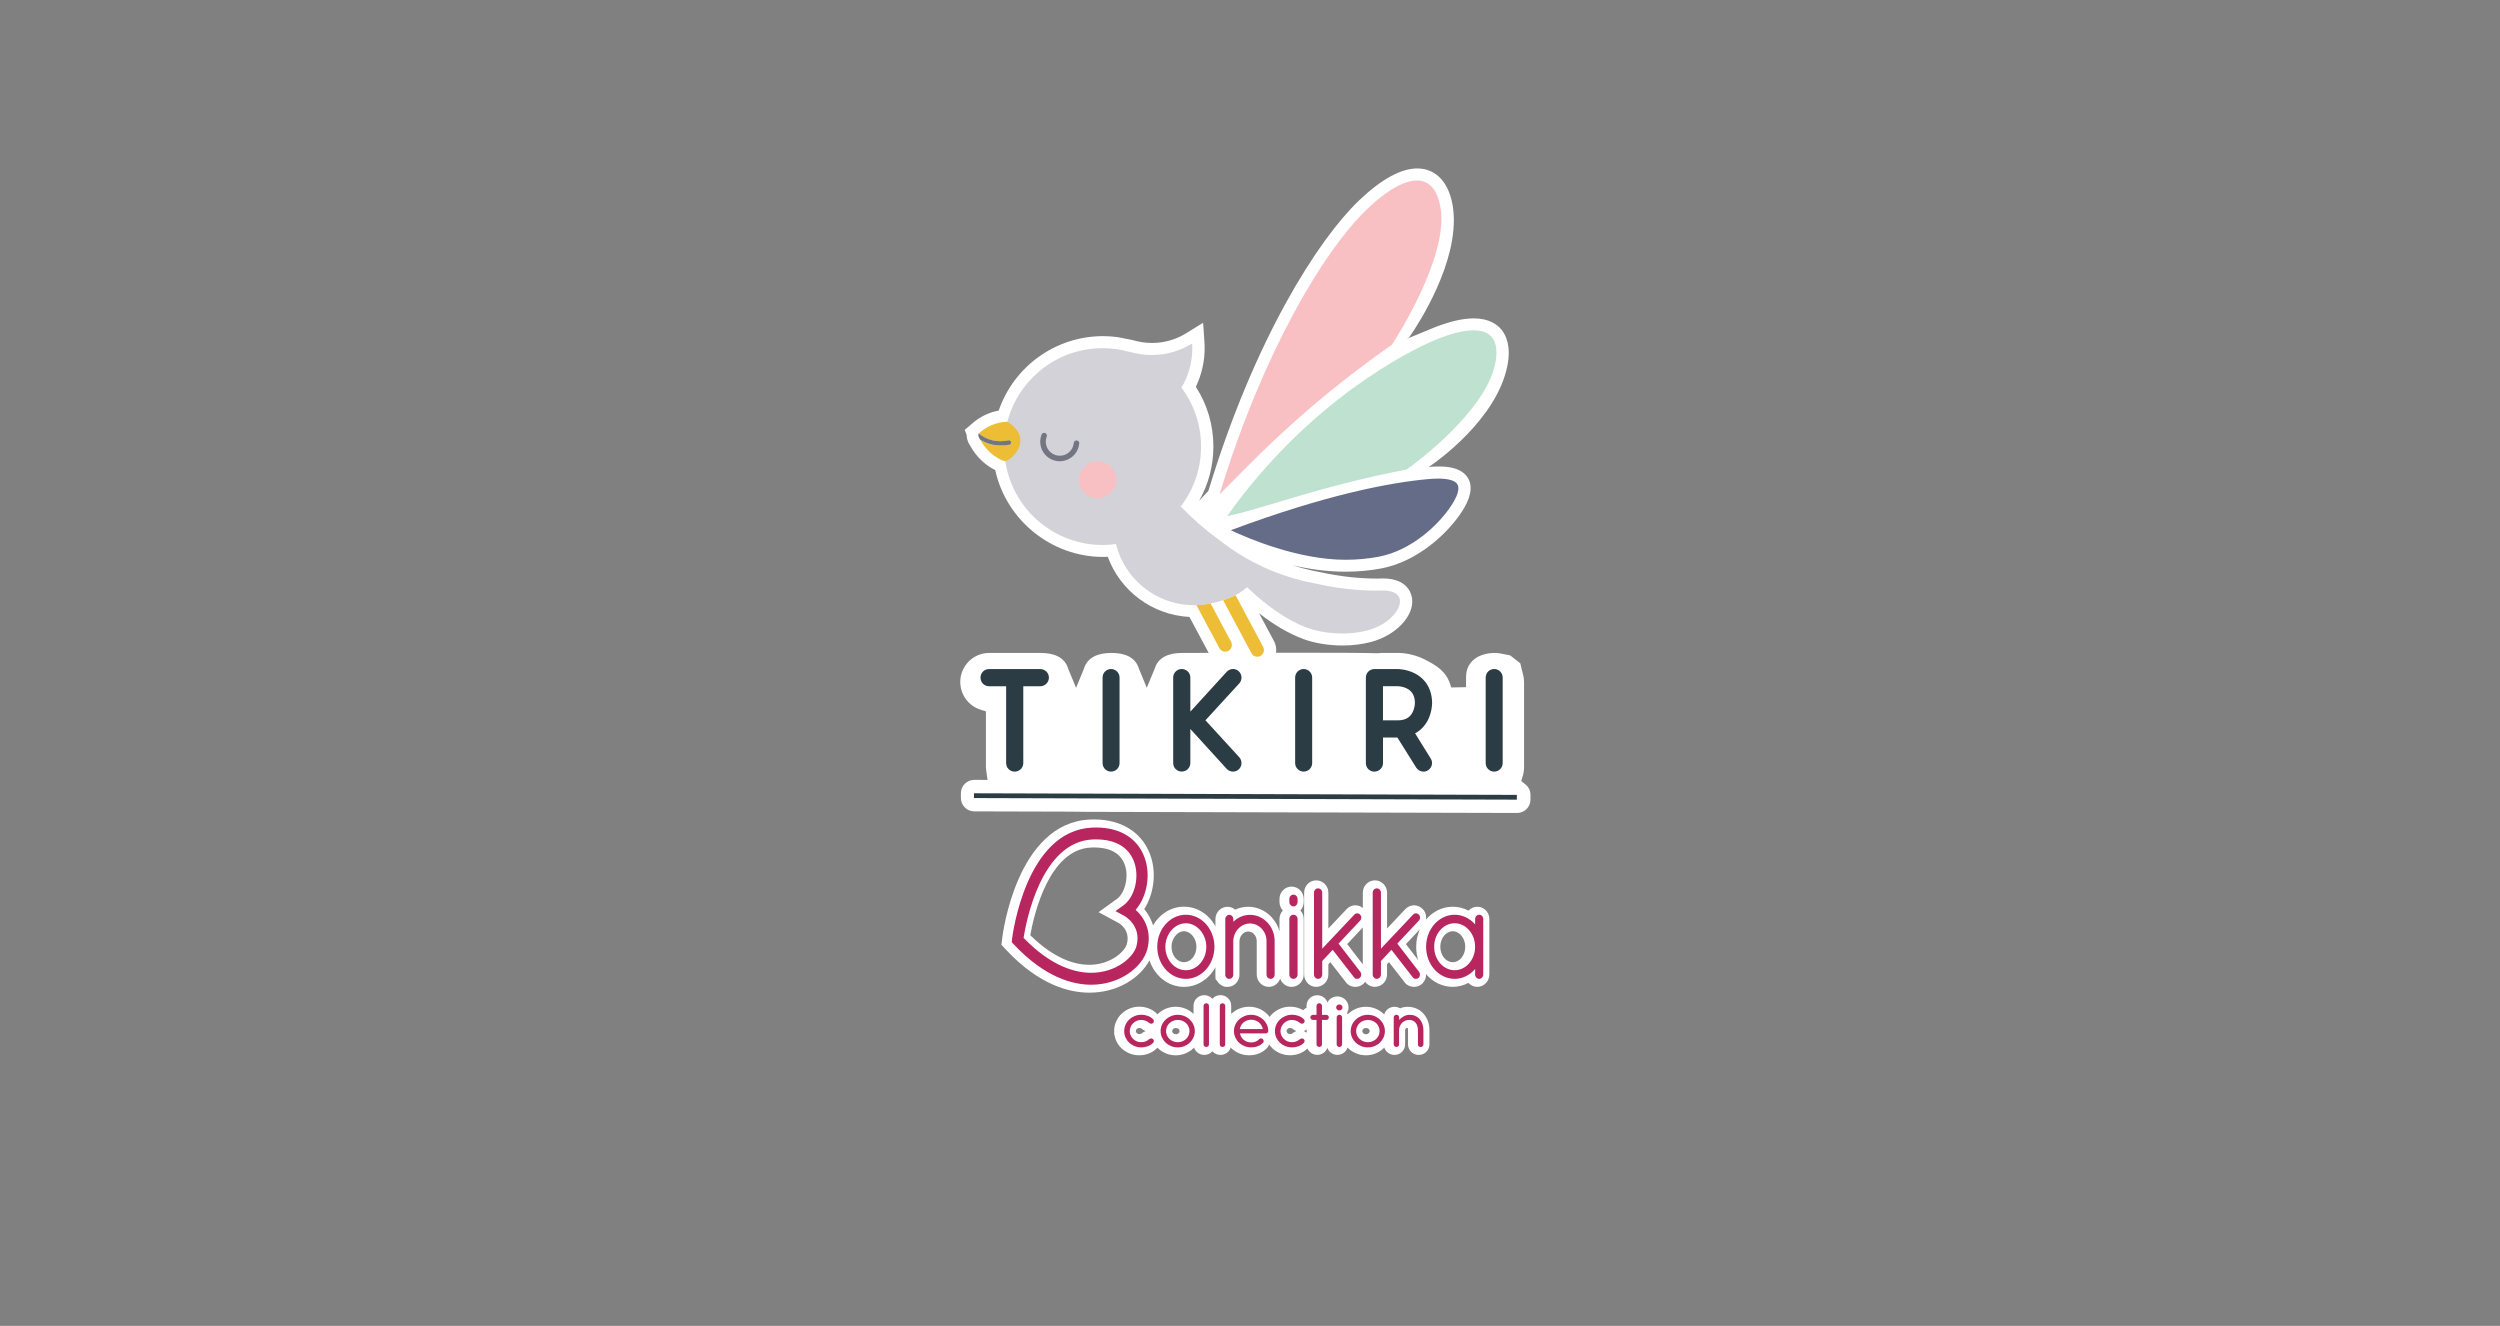
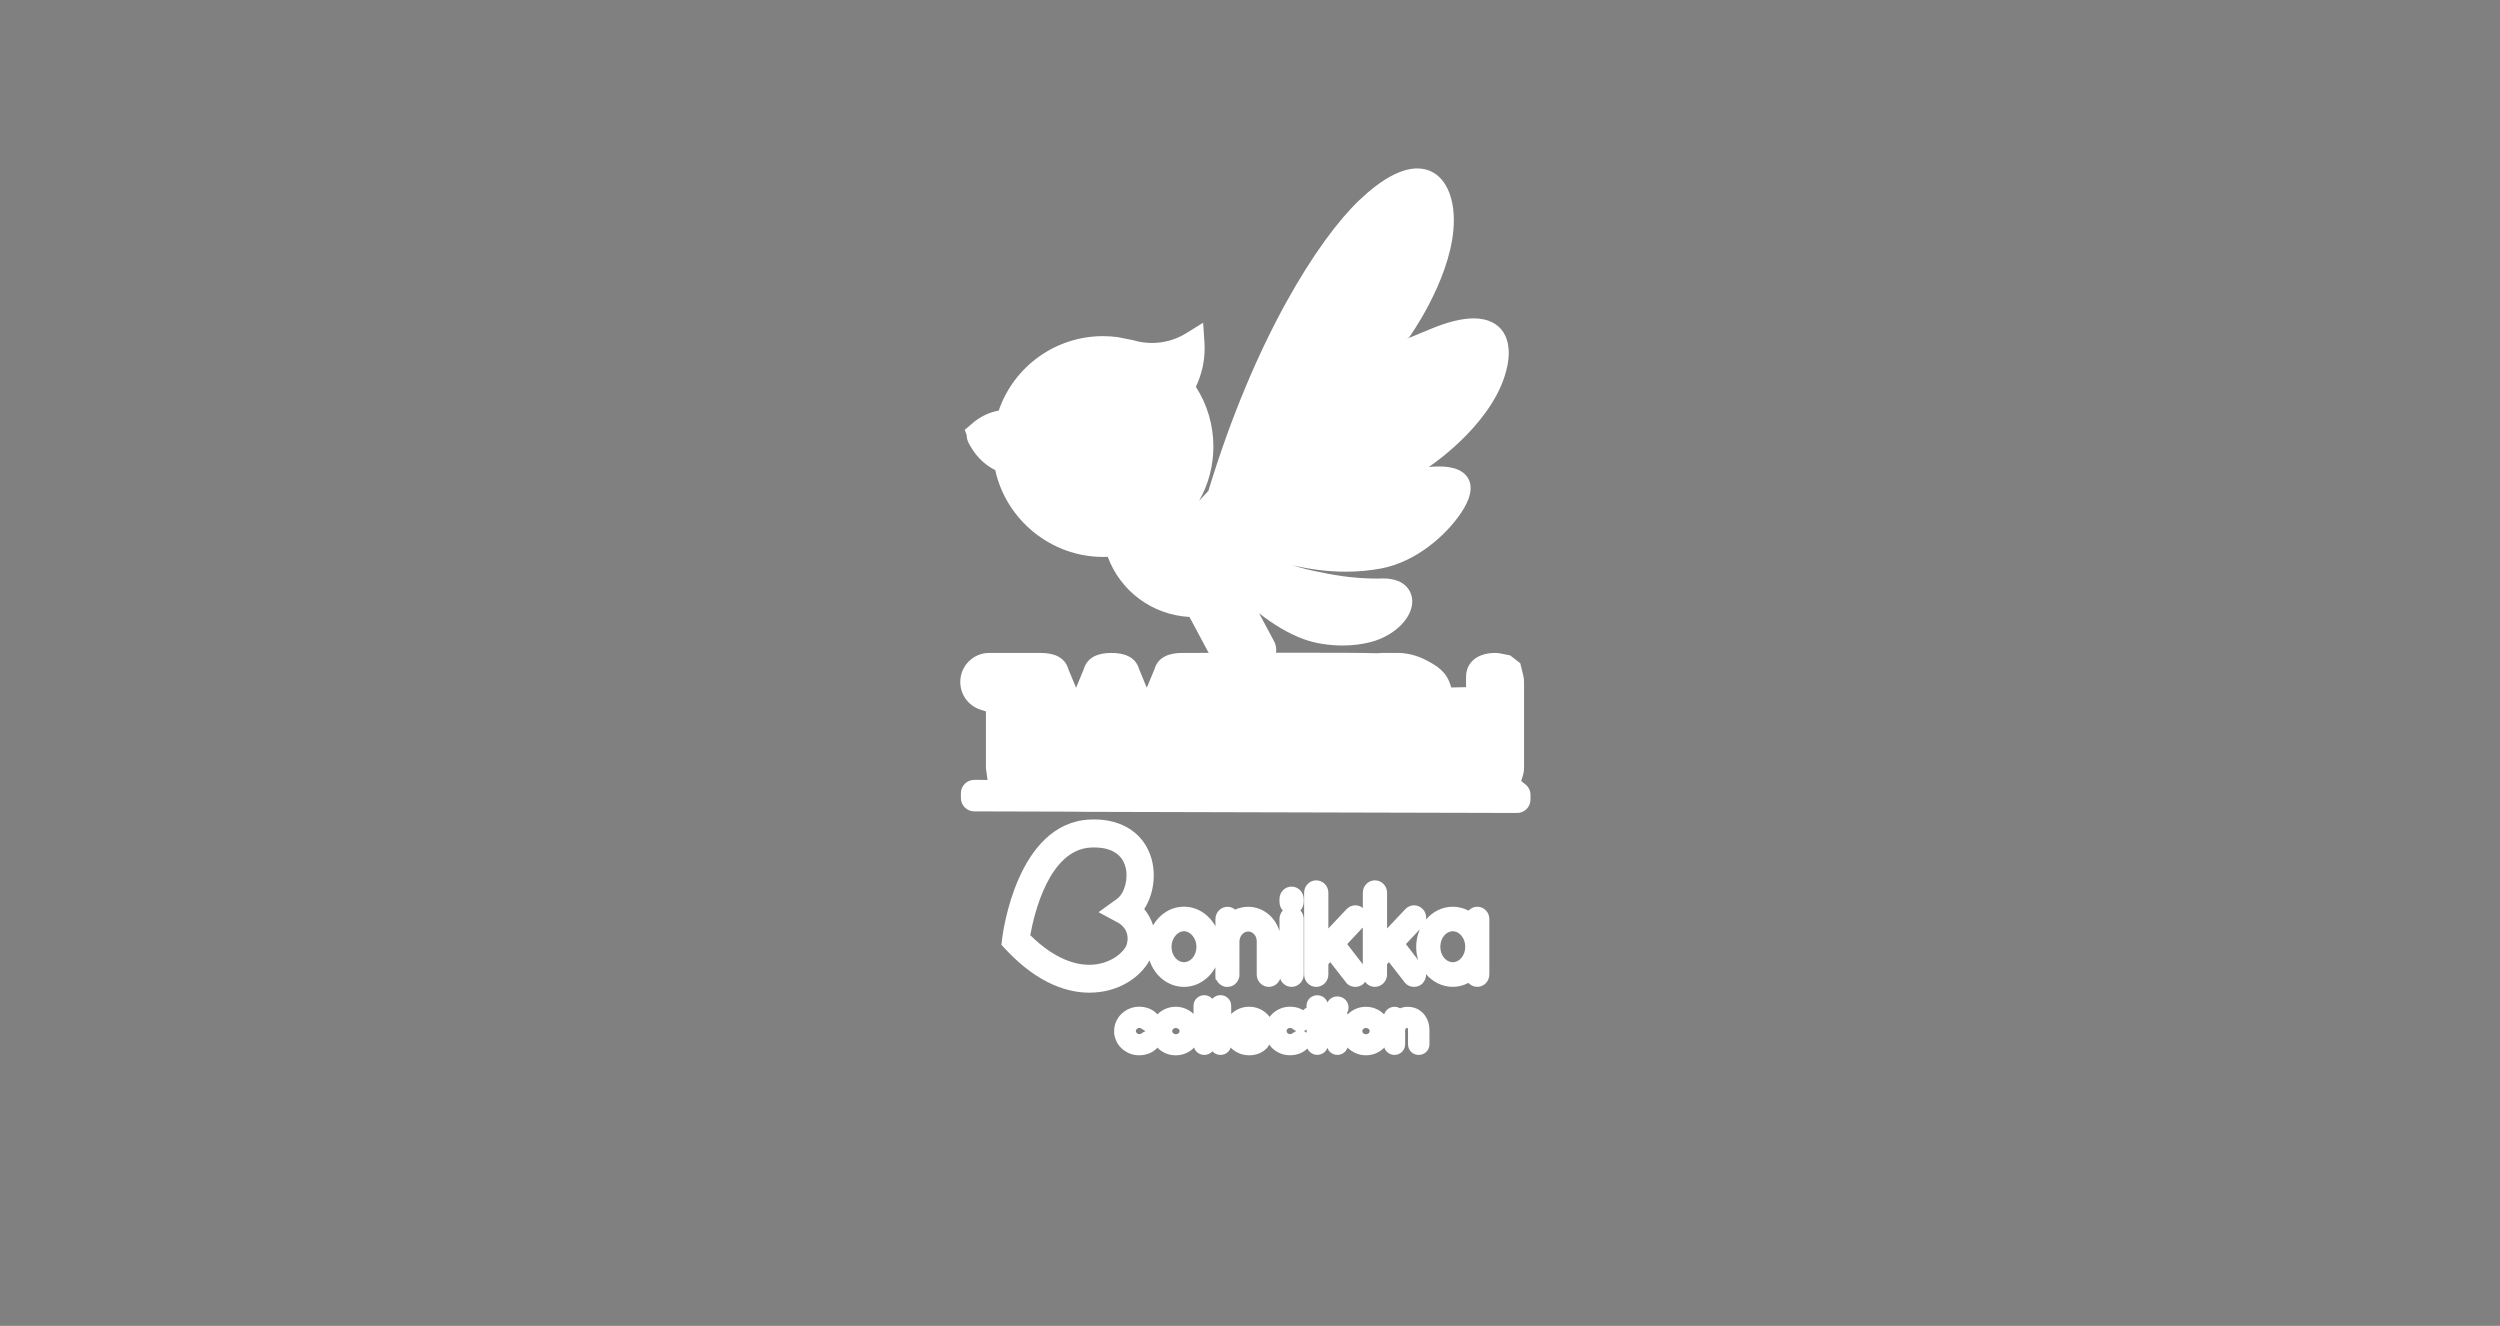
<svg xmlns="http://www.w3.org/2000/svg" xmlns:xlink="http://www.w3.org/1999/xlink" version="1.1" id="Layer_1" x="0px" y="0px" viewBox="0 0 758 402" style="enable-background:new 0 0 758 402;" xml:space="preserve">
  <rect x="0" y="0" width="758" height="402" fill="#808080" stroke="none" />
  <style type="text/css">
	.st0{clip-path:url(#SVGID_00000166663087045254455830000002967650003076305066_);}
	.st1{clip-path:url(#SVGID_00000175285752898532935500000006471558562019480746_);fill:#FFFFFF;}
	.st2{clip-path:url(#SVGID_00000068678474928014091620000003798563861519071641_);fill:#2B3C45;}
	.st3{clip-path:url(#SVGID_00000068678474928014091620000003798563861519071641_);fill:#D2D2D8;}
	.st4{clip-path:url(#SVGID_00000068678474928014091620000003798563861519071641_);fill:#737681;}
	.st5{clip-path:url(#SVGID_00000068678474928014091620000003798563861519071641_);fill:#F8C0C2;}
	.st6{clip-path:url(#SVGID_00000068678474928014091620000003798563861519071641_);fill:#BFE1D0;}
	.st7{clip-path:url(#SVGID_00000068678474928014091620000003798563861519071641_);fill:#646C87;}
	.st8{clip-path:url(#SVGID_00000068678474928014091620000003798563861519071641_);fill:#ECBD35;}
	.st9{clip-path:url(#SVGID_00000068678474928014091620000003798563861519071641_);fill:#B82660;}
</style>
  <g>
    <g>
      <defs>
        <rect id="SVGID_1_" x="226" y="11" width="317.61" height="343.56" />
      </defs>
      <clipPath id="SVGID_00000153670803041554245540000009780888561385248942_">
        <use xlink:href="#SVGID_1_" style="overflow:visible;" />
      </clipPath>
      <g style="clip-path:url(#SVGID_00000153670803041554245540000009780888561385248942_);">
        <defs>
          <rect id="SVGID_00000183223575347932182020000015283269234503842232_" x="226" y="11" width="317.61" height="343.56" />
        </defs>
        <clipPath id="SVGID_00000022548226756367608400000014525721990573465216_">
          <use xlink:href="#SVGID_00000183223575347932182020000015283269234503842232_" style="overflow:visible;" />
        </clipPath>
        <path style="clip-path:url(#SVGID_00000022548226756367608400000014525721990573465216_);fill:#FFFFFF;" d="M447.92,274.92     c-1.05,0-2,0.45-2.67,1.18c-1.48-0.77-3.11-1.18-4.76-1.18c-3.2,0-6.09,1.49-8.12,3.87c0.03-0.21,0.04-0.42,0.04-0.63     c-0.01-0.99-0.42-1.95-1.03-2.52c-0.7-0.74-1.64-1.15-2.64-1.15c-0.99,0-1.95,0.42-2.64,1.15l-5.54,5.88v-10.86     c0-2.06-1.66-3.74-3.69-3.74c-2.02,0-3.66,1.68-3.66,3.74v4.64c-0.65-0.52-1.44-0.81-2.27-0.81c-0.99,0-1.96,0.42-2.64,1.15     l-5.54,5.88v-10.86c0-2.06-1.66-3.74-3.69-3.74c-2.01,0-3.65,1.68-3.65,3.74v24.82c0,2.06,1.64,3.74,3.65,3.74     c2.04,0,3.69-1.68,3.69-3.74v-3.14l0.58-0.61l4.63,5.95c0.64,0.97,1.74,1.54,2.97,1.54c0.9,0,1.74-0.31,2.42-0.9l0.1-0.09     l0.09-0.1c0.14-0.14,0.26-0.3,0.36-0.45c0.67,0.93,1.74,1.53,2.95,1.53c2.04,0,3.69-1.68,3.69-3.74v-3.14l0.58-0.61l4.63,5.95     c0.64,0.97,1.74,1.54,2.98,1.54c0.9,0,1.73-0.3,2.41-0.89l0.1-0.09l0.09-0.1c0.72-0.78,1.08-1.78,1.04-2.77     c2.03,2.37,4.91,3.85,8.1,3.85c1.65,0,3.28-0.42,4.75-1.2c0.67,0.74,1.62,1.2,2.68,1.2c2.02,0,3.66-1.68,3.66-3.74v-16.83     C451.58,276.59,449.94,274.92,447.92,274.92 M413.2,292.38l-4.73-6.13l4.73-5.04V292.38z M430.01,291.1l-3.74-4.84l4.24-4.51     c-0.72,1.61-1.12,3.41-1.12,5.32C429.38,288.48,429.6,289.84,430.01,291.1 M440.48,291.74c-2.08,0-3.78-2.1-3.78-4.67     c0-2.6,1.7-4.71,3.78-4.71c2.08,0,3.78,2.12,3.78,4.71C444.26,289.64,442.56,291.74,440.48,291.74" />
        <path style="clip-path:url(#SVGID_00000022548226756367608400000014525721990573465216_);fill:#FFFFFF;" d="M348.53,291.18     c1.54,4.68,5.64,8.04,10.44,8.04c4.05,0,7.6-2.38,9.54-5.94v2.6l0.05,1.03l0.39,0.41c0.01,0.02,0.02,0.03,0.03,0.05     c0.47,0.83,1.25,1.45,2.15,1.73l0.29,0.09l0.75,0.03c1.14,0,2.21-0.54,2.87-1.45c0.49-0.62,0.63-1.26,0.69-1.51l0.06-0.26     l0.01-10.58c0.04-1.62,1.24-2.99,2.64-2.99c1.43,0,2.6,1.31,2.6,2.92v10.13c0,2.06,1.64,3.74,3.66,3.74     c1.59,0,2.95-1.04,3.45-2.49c0.5,1.45,1.86,2.49,3.45,2.49c2.04,0,3.69-1.68,3.69-3.74v-16.83c0-1.02-0.38-1.93-1.01-2.59     c0.63-0.69,1.01-1.61,1.01-2.62v-0.88c0-2.06-1.66-3.74-3.69-3.74c-2.02,0-3.66,1.68-3.66,3.74v0.88c0,1.02,0.39,1.95,1.01,2.63     c-0.63,0.67-1.01,1.58-1.01,2.58v3.71c-1.23-4.29-5.02-7.42-9.5-7.42c-1.38,0-2.72,0.3-3.95,0.86c-0.63-0.54-1.43-0.86-2.31-0.86     c-2.02,0-3.66,1.68-3.66,3.74v2.17c-1.94-3.56-5.49-5.94-9.54-5.94c-3.94,0-7.41,2.26-9.38,5.66c-0.63-2.08-1.68-3.73-2.67-4.93     c2.77-4.32,3.66-10.22,2.18-15.36c-2.13-7.41-8.61-11.82-17.32-11.82c-0.46,0-0.93,0.01-1.41,0.03     c-22.08,1.09-26.34,34.56-26.51,35.98l-0.24,2l1.35,1.45c10.1,10.8,19.32,13.06,25.28,13.06     C339.13,300.99,345.76,296.31,348.53,291.18 M358.98,282.35c2.01,0,3.78,2.2,3.78,4.72c0,2.58-1.7,4.67-3.78,4.67     c-2.08,0-3.78-2.1-3.78-4.67C355.2,284.56,356.96,282.35,358.98,282.35 M341.66,286.24c-0.6,2.25-4.93,6.29-11.39,6.29     c-4.06,0-10.41-1.59-17.89-8.98c1.14-6.37,5.68-25.95,18.38-26.58c0.35-0.01,0.7-0.02,1.03-0.02c3.53,0,8.03,1,9.41,5.76     c1.02,3.53-0.18,8.15-2.58,9.87l-5.54,3.99l5.99,3.23C339.46,279.99,342.8,281.98,341.66,286.24" />
        <path style="clip-path:url(#SVGID_00000022548226756367608400000014525721990573465216_);fill:#FFFFFF;" d="M431.66,307.41     c-0.6-0.68-1.32-1.22-2.14-1.59c-0.82-0.37-1.73-0.55-2.7-0.55c-0.81,0-1.59,0.15-2.33,0.45c-0.5-0.3-1.07-0.46-1.68-0.46     c-0.85,0-1.66,0.32-2.26,0.89c-0.43,0.41-0.71,0.91-0.87,1.45c-0.07-0.07-0.12-0.16-0.2-0.23c-0.68-0.65-1.49-1.17-2.39-1.54     c-0.92-0.38-1.91-0.57-2.95-0.57c-1.03,0-2.01,0.19-2.94,0.57c-0.9,0.37-1.71,0.89-2.4,1.53c-0.07,0.07-0.13,0.16-0.2,0.23     c-0.04-0.17-0.09-0.33-0.16-0.49c0.29-0.5,0.44-1.06,0.44-1.65c0-0.92-0.37-1.78-1.03-2.4c-0.63-0.6-1.47-0.94-2.36-0.94     c-0.9,0-1.71,0.32-2.35,0.93c-0.28,0.27-0.5,0.58-0.67,0.91c-0.17-0.51-0.45-0.98-0.85-1.34c-0.6-0.55-1.39-0.85-2.22-0.85     c-0.85,0-1.62,0.29-2.22,0.84c-0.67,0.6-1.04,1.44-1.04,2.35v0.61c-0.32,0.14-0.6,0.34-0.86,0.57c-0.05,0.05-0.1,0.12-0.15,0.17     c-0.38-0.23-0.78-0.43-1.21-0.59c-0.88-0.32-1.81-0.48-2.76-0.48c-1.04,0-2.03,0.19-2.94,0.57c-0.9,0.37-1.7,0.89-2.39,1.53     c-0.33,0.31-0.62,0.65-0.88,1.01c-0.26-0.35-0.55-0.69-0.87-1c-0.69-0.66-1.51-1.18-2.41-1.54c-0.92-0.37-1.9-0.56-2.93-0.56     c-1.03,0-2.03,0.19-2.95,0.57c-0.9,0.37-1.71,0.89-2.4,1.53c-0.03,0.03-0.05,0.07-0.09,0.1v-2.51c0-0.91-0.37-1.74-1.04-2.35     c-0.61-0.56-1.37-0.85-2.21-0.85c-0.83,0-1.61,0.3-2.2,0.84c-0.1,0.09-0.18,0.19-0.26,0.29c-0.08-0.09-0.15-0.19-0.25-0.27     c-0.6-0.55-1.39-0.85-2.21-0.85c-0.83,0-1.61,0.3-2.2,0.84c-0.68,0.6-1.05,1.44-1.05,2.36v2.5c-0.03-0.03-0.05-0.06-0.07-0.08     c-0.68-0.65-1.49-1.17-2.39-1.54c-0.92-0.38-1.91-0.57-2.95-0.57c-1.02,0-2.01,0.19-2.94,0.57c-0.91,0.37-1.71,0.89-2.4,1.53     c-0.07,0.07-0.13,0.16-0.2,0.23c-0.09-0.12-0.18-0.24-0.29-0.35c-0.68-0.67-1.51-1.18-2.45-1.52c-0.88-0.32-1.81-0.48-2.76-0.48     c-1.04,0-2.03,0.19-2.94,0.57c-0.9,0.37-1.7,0.89-2.39,1.53c-0.7,0.66-1.26,1.44-1.66,2.34c-0.34,0.75-0.54,1.54-0.6,2.36     l-0.02,0.04l0.01,1.65l0.07,0.06c0.1,0.63,0.28,1.23,0.54,1.81c0.4,0.87,0.96,1.65,1.66,2.3c0.69,0.64,1.5,1.15,2.4,1.52     c0.91,0.37,1.9,0.55,2.93,0.55c0.95,0,1.87-0.16,2.76-0.48c0.95-0.34,1.77-0.86,2.47-1.54c0.1-0.1,0.18-0.21,0.27-0.32     c0.07,0.07,0.13,0.16,0.2,0.23c0.69,0.65,1.5,1.17,2.41,1.55c0.92,0.38,1.91,0.57,2.94,0.57c1.04,0,2.03-0.19,2.95-0.57     c0.91-0.38,1.72-0.9,2.4-1.55c0.08-0.08,0.14-0.18,0.22-0.26c0.16,0.52,0.44,1,0.86,1.39c0.6,0.56,1.4,0.87,2.23,0.87     c0.83,0,1.62-0.31,2.23-0.87c0.09-0.08,0.16-0.17,0.23-0.26c0.08,0.09,0.15,0.18,0.23,0.26c0.6,0.56,1.4,0.87,2.23,0.87     c0.83,0,1.61-0.3,2.24-0.88c0.41-0.38,0.69-0.86,0.85-1.38c0.09,0.09,0.15,0.19,0.24,0.28c0.69,0.65,1.5,1.16,2.41,1.53     c0.92,0.37,1.91,0.56,2.94,0.56c0.57,0,1.11-0.05,1.61-0.15c0.5-0.1,0.97-0.23,1.39-0.41c0.44-0.18,0.86-0.4,1.23-0.65     c0.34-0.22,0.65-0.47,0.94-0.75c0.42-0.38,0.72-0.84,0.89-1.34c0.3,0.44,0.64,0.85,1.03,1.22c0.69,0.64,1.5,1.15,2.4,1.52     c0.91,0.37,1.9,0.55,2.93,0.55c0.95,0,1.87-0.16,2.76-0.48c0.95-0.34,1.77-0.86,2.47-1.54c0.01-0.01,0.01-0.02,0.02-0.03     c0.17,0.39,0.42,0.75,0.76,1.06c0.6,0.56,1.4,0.87,2.24,0.87c0.83,0,1.62-0.31,2.23-0.87c0.38-0.35,0.65-0.78,0.82-1.25     c0.17,0.47,0.44,0.9,0.82,1.26c0.61,0.56,1.4,0.87,2.23,0.87c0.84,0,1.64-0.32,2.27-0.92c0.38-0.37,0.65-0.83,0.8-1.33     c0.08,0.08,0.14,0.18,0.22,0.25c0.69,0.65,1.5,1.17,2.41,1.55c0.92,0.38,1.91,0.57,2.94,0.57c1.04,0,2.03-0.19,2.95-0.57     c0.91-0.38,1.71-0.89,2.4-1.55c0.08-0.08,0.14-0.17,0.22-0.25c0.16,0.52,0.45,0.99,0.86,1.38c0.61,0.56,1.4,0.88,2.23,0.88     c0.84,0,1.64-0.32,2.27-0.92c0.62-0.61,0.96-1.42,0.96-2.28l0-4.3c0.01-0.16,0.04-0.24,0.07-0.31c0.04-0.09,0.09-0.17,0.16-0.23     c0.05-0.05,0.1-0.08,0.17-0.12c0.03-0.01,0.09-0.03,0.2-0.03c0.04,0,0.08,0,0.1,0c0.02,0,0.03,0,0.03-0.01     c0.02,0.03,0.04,0.08,0.07,0.16c0.04,0.12,0.08,0.32,0.08,0.65v4.2c0,0.89,0.36,1.72,1,2.32c0.6,0.56,1.39,0.87,2.23,0.87     c0.84,0,1.61-0.29,2.23-0.85c0.66-0.61,1.03-1.44,1.03-2.34v-4.24c0-0.97-0.14-1.89-0.43-2.73     C432.67,308.84,432.23,308.06,431.66,307.41 M346.74,312.91c-0.14,0.09-0.28,0.18-0.41,0.27l-0.15,0.11     c-0.11,0.1-0.22,0.16-0.33,0.19c-0.13,0.04-0.27,0.06-0.47,0.06h-0.01c-0.14,0-0.26-0.03-0.36-0.08     c-0.14-0.07-0.26-0.14-0.35-0.23c-0.09-0.1-0.16-0.2-0.21-0.32c-0.04-0.09-0.06-0.18-0.06-0.28v-0.05c0-0.1,0.02-0.19,0.06-0.27     c0.06-0.13,0.13-0.24,0.23-0.34c0.09-0.09,0.21-0.17,0.34-0.23c0.11-0.05,0.22-0.07,0.39-0.07c0.17,0,0.31,0.02,0.45,0.07     c0.11,0.04,0.22,0.1,0.33,0.19l0.07,0.06c0,0,0.31,0.22,0.42,0.29c0.22,0.14,0.44,0.26,0.67,0.35     C347.13,312.7,346.93,312.8,346.74,312.91 M357.58,312.95c-0.05,0.12-0.12,0.21-0.21,0.3c-0.1,0.1-0.23,0.18-0.38,0.24     c-0.14,0.06-0.29,0.09-0.47,0.09c-0.17,0-0.32-0.03-0.46-0.09c-0.15-0.06-0.27-0.14-0.37-0.23c-0.1-0.1-0.17-0.2-0.23-0.33     c-0.04-0.09-0.06-0.18-0.06-0.29c0-0.16,0.04-0.26,0.07-0.33c0.05-0.12,0.12-0.22,0.22-0.31c0.1-0.09,0.22-0.17,0.37-0.23     c0.14-0.06,0.3-0.08,0.47-0.08c0.18,0,0.34,0.03,0.48,0.08c0.15,0.06,0.27,0.14,0.37,0.23c0.09,0.08,0.15,0.17,0.2,0.29     c0.04,0.1,0.07,0.21,0.07,0.34C357.64,312.79,357.61,312.88,357.58,312.95 M392.43,312.92c-0.14,0.09-0.27,0.17-0.39,0.26     l-0.15,0.11c-0.11,0.1-0.22,0.16-0.33,0.19c-0.13,0.04-0.27,0.06-0.48,0.06h-0.01c-0.14,0-0.25-0.03-0.36-0.08     c-0.14-0.07-0.26-0.14-0.35-0.23c-0.09-0.1-0.16-0.2-0.21-0.32c-0.04-0.09-0.06-0.18-0.06-0.28v-0.05c0-0.1,0.02-0.19,0.06-0.28     c0.05-0.13,0.13-0.23,0.23-0.34c0.1-0.1,0.2-0.17,0.34-0.23c0.11-0.05,0.22-0.07,0.39-0.07c0.16,0,0.31,0.02,0.45,0.07     c0.11,0.04,0.22,0.1,0.33,0.19l0.07,0.06l0.43,0.3c0.21,0.14,0.44,0.25,0.66,0.34C392.84,312.7,392.63,312.8,392.43,312.92      M396.18,312.13v1.01c-0.27-0.21-0.55-0.39-0.85-0.51C395.62,312.51,395.91,312.34,396.18,312.13 M415.22,312.94     c-0.05,0.12-0.13,0.22-0.21,0.31c-0.1,0.1-0.23,0.18-0.38,0.24c-0.14,0.06-0.29,0.09-0.47,0.09c-0.17,0-0.32-0.03-0.46-0.09     c-0.15-0.06-0.27-0.14-0.37-0.23c-0.1-0.1-0.17-0.2-0.23-0.33c-0.04-0.09-0.06-0.18-0.06-0.29c0-0.16,0.04-0.26,0.07-0.33     c0.05-0.12,0.12-0.22,0.22-0.31c0.1-0.09,0.21-0.17,0.37-0.23c0.14-0.06,0.29-0.08,0.47-0.08c0.18,0,0.34,0.03,0.48,0.08     c0.15,0.06,0.27,0.14,0.37,0.23c0.08,0.08,0.15,0.17,0.2,0.28c0.04,0.1,0.07,0.21,0.07,0.34     C415.28,312.75,415.26,312.85,415.22,312.94" />
        <path style="clip-path:url(#SVGID_00000022548226756367608400000014525721990573465216_);fill:#FFFFFF;" d="M460.95,201.1     l0.88,3.6c0.17,0.7,0.26,1.4,0.26,2.06v25.98c0,0.83-0.13,1.68-0.38,2.5l-0.48,1.57l1.28,1.02c0.98,0.78,1.53,1.94,1.53,3.17     l0,1.45c0,1.08-0.43,2.1-1.19,2.86c-0.76,0.76-1.77,1.18-2.85,1.18h0l-130.5-0.34l-5.31-0.06l-28.81-0.08     c-1.08,0-2.1-0.43-2.86-1.2c-0.76-0.77-1.18-1.78-1.18-2.86l0-1.45c0-1.08,0.42-2.1,1.19-2.86c0.77-0.76,1.78-1.18,2.86-1.18     l4.03,0.01l-0.39-2.77c-0.06-0.42-0.1-0.69-0.1-0.97v-17.03l-1.68-0.54c-3.65-1.18-6.1-4.56-6.1-8.41c0-4.84,3.94-8.78,8.77-8.78     h15.57c3.88,0,7.35,1.16,8.43,4.92l2.34,5.65l2.33-5.65c1.08-3.75,4.53-4.92,8.39-4.92c3.86,0,7.31,1.16,8.39,4.91l2.33,5.65     l2.34-5.65c1.09-3.75,4.54-4.91,8.39-4.91l0.72,0c3.42-0.01,18.38-0.07,32.42-0.07c14.13,0,22.77,0.05,25.7,0.16l0.64,0l0.9-0.1     l5.16,0.01c0.93,0,4.24,0.14,7.8,1.88c3.92,1.97,6.69,3.71,7.99,7.8l0.25,0.79l4.49-0.09v-3.06c0-4.84,3.94-7.32,8.78-7.32     c0.56,0,1.13,0.06,1.69,0.17l2.9,0.57L460.95,201.1z" />
        <path style="clip-path:url(#SVGID_00000022548226756367608400000014525721990573465216_);fill:#FFFFFF;" d="M457.02,110.99     c1.19-5.87-0.3-9.23-1.76-11.02c-1.28-1.57-3.78-3.44-8.43-3.44c-3.51,0-7.86,1.06-12.93,3.16l-7.45,3.08l0.77-0.42l0.49-0.72     c2.47-3.61,14.7-22.39,12.92-38.05c-0.9-7.83-4.98-12.51-10.9-12.51c-4.96,0-10.89,3.25-17.62,9.66     c-12.33,11.75-31.7,41.87-45.73,88.1l-2.81,3.01c2.83-4.99,4.33-10.59,4.33-16.44c0-6.5-1.83-12.71-5.32-18.12     c1.75-3.64,2.67-7.65,2.67-11.72c0-0.55-0.02-1.11-0.05-1.66l-0.41-6.04l-5.15,3.19c-3.1,1.92-6.68,2.94-10.36,2.94     c-1.94,0-3.88-0.29-5.76-0.85l-4.69-0.93c-1.45-0.19-2.92-0.29-4.39-0.29c-14.36,0-27.02,9.16-31.63,22.57     c-2.23,0.41-5.38,1.47-8.31,4.15l-1.99,1.69l0.58,1.58c0,0.91,0.25,2.03,1.08,3.26c2.08,3.79,5.1,6.17,7.58,7.36     c3.32,15.15,16.99,26.33,32.68,26.33c0.48,0,0.96-0.01,1.44-0.03c3.85,10.44,13.55,17.64,24.77,18.23l5.95,11.13     c0.98,1.86,2.89,3.02,5,3.02c0.92,0,1.83-0.23,2.67-0.67c0.68-0.36,1.26-0.85,1.71-1.42l0.34,0.63c0.99,1.84,2.9,2.99,5,2.99     c0.92,0,1.84-0.23,2.68-0.67c2.71-1.47,3.75-4.89,2.3-7.65l-4.54-8.48c4.56,3.58,9.06,6.2,13.42,7.82     c3.32,1.24,7.64,1.96,11.85,1.96h0c3.03,0,5.93-0.35,8.63-1.06c7.56-1.98,13.17-7.89,12.49-13.18c-0.18-1.43-1.36-6.09-8.82-6.09     l-0.8,0.02c-0.27,0.01-0.54,0.02-0.82,0.02c-5.7,0-11.47-0.64-17.28-1.92c-2.98-0.54-5.83-1.26-8.6-2.14     c4.91,1.15,10.42,1.97,16.19,1.97c3.69,0,7.3-0.33,10.75-0.98c10.93-2.07,19.88-10.37,24.22-16.84     c2.86-4.24,3.62-7.71,2.24-10.33c-2.01-3.75-7.32-3.75-9.07-3.75c-0.91,0-1.91,0.05-2.95,0.14l0.37-0.25     C435.63,139.94,453.75,127.17,457.02,110.99" />
      </g>
      <g style="clip-path:url(#SVGID_00000153670803041554245540000009780888561385248942_);">
        <defs>
-           <rect id="SVGID_00000103952002611695303260000014656797485907432589_" x="226" y="11" width="317.61" height="343.56" />
-         </defs>
+           </defs>
        <clipPath id="SVGID_00000129172221993200074630000001883928563463758757_">
          <use xlink:href="#SVGID_00000103952002611695303260000014656797485907432589_" style="overflow:visible;" />
        </clipPath>
        <path style="clip-path:url(#SVGID_00000129172221993200074630000001883928563463758757_);fill:#2B3C45;" d="M315.41,202.86     c1.42,0,2.62,1.15,2.62,2.58c0,1.47-1.2,2.63-2.62,2.63h-5.15v23.32c0,1.42-1.19,2.57-2.62,2.57c-1.42,0-2.58-1.15-2.58-2.57     v-23.32h-5.2c-1.42,0-2.57-1.16-2.57-2.63c0-1.42,1.15-2.58,2.57-2.58H315.41z" />
        <path style="clip-path:url(#SVGID_00000129172221993200074630000001883928563463758757_);fill:#2B3C45;" d="M334.3,231.38v-25.95     c0-1.43,1.15-2.58,2.57-2.58s2.58,1.15,2.58,2.58v25.95c0,1.42-1.15,2.57-2.58,2.57S334.3,232.8,334.3,231.38" />
        <path style="clip-path:url(#SVGID_00000129172221993200074630000001883928563463758757_);fill:#2B3C45;" d="M375.75,229.6     c0.45,0.49,0.67,1.16,0.67,1.78c0,1.42-1.15,2.57-2.57,2.57c-0.71,0-1.38-0.26-1.92-0.84l-11.02-12.09v10.35     c0,1.42-1.19,2.57-2.62,2.57c-1.42,0-2.58-1.15-2.58-2.57v-25.95c0-1.42,1.16-2.58,2.58-2.58c1.43,0,2.62,1.15,2.62,2.58v10.35     l11.02-12.08c0.48-0.53,1.2-0.85,1.92-0.85c1.46,0,2.57,1.2,2.57,2.58c0,0.67-0.22,1.29-0.67,1.78l-10.26,11.19L375.75,229.6z" />
        <path style="clip-path:url(#SVGID_00000129172221993200074630000001883928563463758757_);fill:#2B3C45;" d="M392.69,231.38     v-25.95c0-1.43,1.16-2.58,2.58-2.58s2.58,1.15,2.58,2.58v25.95c0,1.42-1.16,2.57-2.58,2.57S392.69,232.8,392.69,231.38" />
        <path style="clip-path:url(#SVGID_00000129172221993200074630000001883928563463758757_);fill:#2B3C45;" d="M433.8,230     c0.27,0.44,0.4,0.89,0.4,1.38c0,0.84-0.45,1.69-1.24,2.18c-0.4,0.26-0.89,0.4-1.33,0.4c-0.89,0-1.73-0.45-2.22-1.2l-5.73-9.15     h-4.35v7.78c0,1.42-1.21,2.57-2.63,2.57c-1.42,0-2.57-1.15-2.57-2.57v-25.95c0-1.42,1.15-2.58,2.57-2.58h7.07     c0.27,0,2.62,0.04,5.07,1.24c3.46,1.74,5.37,4.93,5.37,9.11c0,0.27-0.04,2.66-1.24,5.06c-0.93,1.82-2.26,3.2-3.91,4.08L433.8,230     z M419.32,218.41h4.44c2.21,0,3.64-0.76,4.49-2.35c0.71-1.34,0.75-2.75,0.75-2.85c0-2.22-0.8-3.65-2.49-4.49     c-1.33-0.66-2.75-0.66-2.75-0.66h-4.44V218.41z" />
        <path style="clip-path:url(#SVGID_00000129172221993200074630000001883928563463758757_);fill:#2B3C45;" d="M450.46,231.38     v-25.95c0-1.43,1.15-2.58,2.57-2.58c1.43,0,2.58,1.15,2.58,2.58v25.95c0,1.42-1.16,2.57-2.58,2.57     C451.62,233.96,450.46,232.8,450.46,231.38" />
        <path style="clip-path:url(#SVGID_00000129172221993200074630000001883928563463758757_);fill:#D2D2D8;" d="M419.1,179.04     c-0.49,0.01-0.98,0.04-1.49,0.04c-6.15,0-12.15-0.7-17.93-1.98c-8.91-1.61-19.67-5.16-30.2-13.53     c-4.14-2.98-7.97-6.34-11.49-10.01c3.87-5.03,6.17-11.32,6.17-18.16c0-6.7-2.22-12.89-5.94-17.87c2.09-3.5,3.29-7.59,3.29-11.97     c0-0.47-0.01-0.94-0.05-1.41c-3.57,2.21-7.77,3.49-12.28,3.49c-2.37,0-4.65-0.36-6.82-1.01v0.05c-2.56-0.72-5.26-1.11-8.04-1.11     c-16.48,0-29.84,13.36-29.84,29.83c0,16.48,13.35,29.84,29.84,29.84c1.37,0,2.73-0.1,4.05-0.29     c3.16,12.81,15.98,20.83,28.93,17.97c4.63-1.02,8.05-2.39,10.8-4.89c5.53,5.28,11.75,9.9,18.24,12.32     c4.27,1.6,11.58,2.53,18.28,0.79C424.15,188.67,428.81,178.95,419.1,179.04" />
        <path style="clip-path:url(#SVGID_00000129172221993200074630000001883928563463758757_);fill:#737681;" d="M323.04,139.59     c-3.12,0.96-6.44-0.82-7.39-3.95c-0.39-1.28-0.34-2.63,0.15-3.88c0.17-0.43,0.65-0.64,1.09-0.47c0.43,0.16,0.64,0.65,0.48,1.09     c-0.35,0.89-0.39,1.87-0.11,2.78c0.68,2.24,3.06,3.52,5.3,2.84c1.67-0.51,2.85-1.96,3.01-3.7c0.04-0.46,0.45-0.79,0.9-0.76     c0.47,0.04,0.81,0.45,0.76,0.91C327.01,136.86,325.36,138.89,323.04,139.59" />
        <path style="clip-path:url(#SVGID_00000129172221993200074630000001883928563463758757_);fill:#F8C0C2;" d="M338.2,143.83     c0.9,2.96-0.78,6.09-3.74,6.99c-2.96,0.9-6.08-0.77-6.99-3.73c-0.9-2.97,0.77-6.09,3.73-7     C334.16,139.19,337.3,140.86,338.2,143.83" />
        <path style="clip-path:url(#SVGID_00000129172221993200074630000001883928563463758757_);fill:#F8C0C2;" d="M429.64,54.72     c-2.75,0-7.6,1.5-15.11,8.66c-13.26,12.64-31.84,43.96-44.76,86.52c8.24-8.1,24.11-25.71,52.22-45.36     c1.55-2.26,16.59-25.93,14.92-40.52C436.52,60.54,435.04,54.72,429.64,54.72" />
        <path style="clip-path:url(#SVGID_00000129172221993200074630000001883928563463758757_);fill:#BFE1D0;" d="M435.21,103.05     c-7.72,3.21-38.14,18.25-63.14,53.42c9.37-1.71,27.3-8.91,54.41-14.11c2.01-1.37,23.9-17.38,26.88-32.11     c0.72-3.54,0.37-6.3-1.02-7.99c-1.14-1.4-3.03-2.11-5.61-2.11C443.7,100.17,439.83,101.14,435.21,103.05" />
        <path style="clip-path:url(#SVGID_00000129172221993200074630000001883928563463758757_);fill:#646C87;" d="M433.16,145.25     c-11.65,1.04-31.01,4.69-59.98,15.51c5.12,2.45,20.42,8.96,34.76,8.96c3.46,0,6.85-0.31,10.07-0.92     c9.82-1.87,17.92-9.4,21.88-15.3c2-2.96,2.72-5.3,2.05-6.57C441.12,145.43,438.14,144.8,433.16,145.25" />
        <path style="clip-path:url(#SVGID_00000129172221993200074630000001883928563463758757_);fill:#ECBD35;" d="M369.72,196.51     c0.52,0.98,1.74,1.35,2.72,0.83c0.98-0.53,1.35-1.75,0.83-2.73l-6.22-11.64c-1.44,0.3-2.88,0.47-4.3,0.51L369.72,196.51z" />
        <path style="clip-path:url(#SVGID_00000129172221993200074630000001883928563463758757_);fill:#ECBD35;" d="M379.43,198.05     c0.53,0.99,1.75,1.35,2.74,0.83c0.97-0.52,1.34-1.74,0.82-2.73l-8.38-15.69c-1.14,0.59-2.39,1.09-3.75,1.53L379.43,198.05z" />
        <path style="clip-path:url(#SVGID_00000129172221993200074630000001883928563463758757_);fill:#ECBD35;" d="M305.45,127.89     c0,0-4.55-0.24-8.68,3.53c1.09,0.89,2.47,1.7,4.22,2.1c1.51,0.34,3.15,0.35,4.87,0.02l0.23,0c0.25,0.06,0.44,0.29,0.47,0.57     c0.04,0.37-0.19,0.69-0.51,0.73c-0.99,0.19-1.98,0.27-2.92,0.25c-0.81-0.02-1.61-0.11-2.37-0.28c-1.38-0.31-2.57-0.86-3.57-1.51     c2.41,4.5,6.36,6.36,7.69,6.56c0,0,4.1-1.74,4.47-6.01C309.65,130.15,305.45,127.89,305.45,127.89" />
        <path style="clip-path:url(#SVGID_00000129172221993200074630000001883928563463758757_);fill:#737681;" d="M303.12,135.08     c0.94,0.02,1.93-0.06,2.92-0.25c0.33-0.04,0.55-0.36,0.51-0.73c-0.03-0.28-0.22-0.51-0.47-0.57l-0.22,0     c-1.72,0.33-3.36,0.31-4.87-0.02c-1.75-0.4-3.13-1.2-4.22-2.1c-0.02,0.02-0.09,0.07-0.06,0.06c0.06-0.06-0.44,0.55,0.47,1.81     c1.01,0.65,2.19,1.2,3.57,1.51C301.52,134.97,302.31,135.06,303.12,135.08" />
        <rect x="376.88" y="159.19" transform="matrix(2.945174e-03 -1 1 2.945174e-03 135.002 618.384)" style="clip-path:url(#SVGID_00000129172221993200074630000001883928563463758757_);fill:#2B3C45;" width="1.45" height="164.6" />
        <path style="clip-path:url(#SVGID_00000129172221993200074630000001883928563463758757_);fill:#B82660;" d="M330.84,298.57     c-5.48,0-14-2.13-23.51-12.29l-0.58-0.63l0.1-0.88c0.16-1.34,4.17-32.85,24.22-33.84c0.44-0.03,0.87-0.03,1.29-0.03     c7.68,0,13.15,3.67,14.99,10.07c1.49,5.17,0.17,11.22-3.01,14.89c2.49,2.24,5.02,6.35,3.51,12     C346.44,293.12,339.69,298.57,330.84,298.57 M310.35,284.36c8.42,8.73,15.77,10.59,20.49,10.59c7.55,0,12.83-4.7,13.74-8.09     c1.66-6.21-3.56-9.1-3.79-9.22l-2.58-1.39l2.39-1.72c3.24-2.33,4.81-7.95,3.49-12.51c-1.4-4.84-5.56-7.51-11.74-7.51     c-0.36,0-0.75,0.01-1.13,0.02C315.68,255.31,311.12,279.44,310.35,284.36 M359.55,277.35c-4.78,0-8.67,4.36-8.67,9.72     c0,5.36,3.89,9.72,8.67,9.72c4.78,0,8.67-4.37,8.67-9.72C368.21,281.7,364.33,277.35,359.55,277.35 M359.55,294.17     c-3.42,0-6.21-3.18-6.21-7.1c0-3.87,2.84-7.14,6.21-7.14c3.36,0,6.2,3.27,6.2,7.14C365.75,290.98,362.97,294.17,359.55,294.17      M379,277.38c-1.9,0-3.69,0.76-5.06,2.11v-0.8c0-0.73-0.53-1.31-1.2-1.31c-0.69,0-1.23,0.58-1.23,1.31v17.18l0.05,0.05     c0.01,0.06,0.03,0.13,0.08,0.2c0.16,0.31,0.45,0.55,0.78,0.65l0.32,0.02c0.38,0,0.73-0.18,0.93-0.49     c0.16-0.19,0.21-0.41,0.25-0.57l0.01-10.37c0.07-2.95,2.34-5.36,5.06-5.36c2.77,0,5.02,2.4,5.02,5.35v10.13     c0,0.73,0.54,1.31,1.23,1.31c0.69,0,1.23-0.58,1.23-1.31v-10.13C386.49,280.96,383.13,277.38,379,277.38 M392.16,277.35     c-0.69,0-1.23,0.57-1.23,1.31v16.83c0,0.71,0.56,1.31,1.23,1.31c0.7,0,1.27-0.59,1.27-1.31v-16.83     C393.42,277.91,392.88,277.35,392.16,277.35 M392.16,271.25c-0.67,0-1.23,0.6-1.23,1.31v0.88c0,0.75,0.56,1.39,1.23,1.39     c0.7,0,1.27-0.62,1.27-1.39v-0.88C393.42,271.84,392.86,271.25,392.16,271.25 M412.75,278.19c-0.01-0.34-0.15-0.66-0.37-0.88     c-0.49-0.52-1.26-0.52-1.74,0l-9.74,10.33v-16.98c0-0.72-0.57-1.31-1.27-1.31c-0.67,0-1.23,0.6-1.23,1.31v24.82     c0,0.71,0.56,1.31,1.23,1.31c0.7,0,1.27-0.59,1.27-1.31v-4.1l3.17-3.39l6.44,8.29c0.19,0.33,0.54,0.51,0.98,0.51     c0.32,0,0.59-0.1,0.84-0.31c0.49-0.53,0.54-1.29,0.1-1.86l-6.58-8.52l6.52-6.94C412.62,278.9,412.75,278.55,412.75,278.19      M430.55,278.19c0-0.34-0.14-0.66-0.37-0.88c-0.49-0.52-1.26-0.52-1.74,0l-9.74,10.33v-16.98c0-0.72-0.57-1.31-1.27-1.31     c-0.66,0-1.23,0.6-1.23,1.31v24.82c0,0.71,0.57,1.31,1.23,1.31c0.7,0,1.27-0.59,1.27-1.31v-4.1l3.18-3.39l6.44,8.29     c0.19,0.33,0.54,0.51,0.99,0.51c0.32,0,0.59-0.1,0.83-0.3c0.49-0.53,0.53-1.3,0.1-1.87l-6.58-8.52l6.52-6.94     C430.43,278.9,430.56,278.55,430.55,278.19 M448.49,277.35c-0.69,0-1.23,0.57-1.23,1.31v1.63c-1.61-1.86-3.87-2.94-6.2-2.94     c-4.78,0-8.67,4.36-8.67,9.72c0,5.36,3.89,9.72,8.67,9.72c2.32,0,4.58-1.1,6.2-2.98v1.67c0,0.71,0.56,1.31,1.23,1.31     c0.67,0,1.23-0.6,1.23-1.31v-16.83C449.72,277.92,449.18,277.35,448.49,277.35 M441.05,294.17c-3.43,0-6.21-3.18-6.21-7.1     c0-3.94,2.78-7.14,6.21-7.14c3.42,0,6.2,3.2,6.2,7.14C447.26,290.98,444.47,294.17,441.05,294.17" />
        <path style="clip-path:url(#SVGID_00000129172221993200074630000001883928563463758757_);fill:#B82660;" d="M342.52,312.63     l0.02,0.02c0,0.43,0.08,0.84,0.26,1.24c0.17,0.4,0.41,0.75,0.71,1.06c0.3,0.31,0.66,0.56,1.07,0.75     c0.41,0.19,0.86,0.29,1.34,0.29c0.44,0.01,0.86-0.05,1.26-0.18c0.4-0.13,0.78-0.34,1.13-0.64c0.09-0.06,0.18-0.12,0.27-0.18     c0.09-0.06,0.2-0.1,0.3-0.12c0.11-0.03,0.22-0.03,0.34,0c0.12,0.02,0.25,0.09,0.38,0.2c0.18,0.15,0.27,0.34,0.26,0.56     c-0.01,0.23-0.1,0.43-0.29,0.62c-0.44,0.43-0.96,0.75-1.58,0.98c-0.62,0.22-1.26,0.34-1.93,0.34c-0.72,0-1.39-0.13-2.02-0.38     c-0.63-0.25-1.18-0.6-1.65-1.04c-0.47-0.44-0.84-0.96-1.12-1.55c-0.27-0.59-0.41-1.23-0.41-1.91l0.02-0.04     c-0.01-0.01-0.01-0.02-0.01-0.02l-0.01-0.01c0-0.68,0.14-1.32,0.41-1.93c0.27-0.6,0.64-1.12,1.12-1.57     c0.47-0.45,1.02-0.8,1.65-1.06c0.63-0.26,1.3-0.39,2.02-0.39c0.68,0,1.32,0.11,1.94,0.34s1.14,0.55,1.58,0.98     c0.19,0.18,0.29,0.39,0.29,0.62c0.01,0.23-0.08,0.42-0.26,0.57c-0.13,0.11-0.26,0.18-0.38,0.2c-0.12,0.02-0.23,0.02-0.34,0     c-0.11-0.03-0.21-0.07-0.3-0.13c-0.09-0.06-0.18-0.12-0.27-0.18c-0.35-0.29-0.72-0.5-1.13-0.63c-0.4-0.13-0.83-0.19-1.27-0.19     c-0.47,0.01-0.91,0.1-1.32,0.29c-0.41,0.19-0.77,0.44-1.07,0.75c-0.3,0.31-0.54,0.67-0.72,1.07c-0.17,0.4-0.26,0.82-0.26,1.25     C342.54,312.61,342.53,312.62,342.52,312.63" />
        <path style="clip-path:url(#SVGID_00000129172221993200074630000001883928563463758757_);fill:#B82660;" d="M352.31,310.71     c0.27-0.6,0.64-1.12,1.12-1.57c0.47-0.45,1.02-0.8,1.65-1.06c0.63-0.26,1.3-0.39,2.01-0.39c0.72,0,1.39,0.13,2.02,0.39     c0.63,0.26,1.18,0.61,1.64,1.06c0.47,0.45,0.84,0.97,1.11,1.57c0.27,0.6,0.41,1.24,0.41,1.92c0,0.69-0.14,1.32-0.41,1.92     c-0.27,0.6-0.64,1.12-1.11,1.57c-0.47,0.45-1.02,0.8-1.64,1.06c-0.63,0.26-1.3,0.39-2.02,0.39c-0.71,0-1.38-0.13-2.01-0.39     c-0.63-0.26-1.18-0.61-1.65-1.06c-0.47-0.45-0.84-0.97-1.12-1.57c-0.27-0.6-0.41-1.24-0.41-1.92     C351.9,311.95,352.04,311.31,352.31,310.71 M353.82,313.93c0.18,0.41,0.44,0.76,0.76,1.07c0.32,0.31,0.7,0.55,1.13,0.73     c0.43,0.18,0.89,0.27,1.39,0.27c0.5,0,0.97-0.09,1.4-0.27s0.81-0.42,1.13-0.73c0.32-0.31,0.57-0.66,0.75-1.07     s0.27-0.84,0.27-1.31c0-0.47-0.09-0.91-0.27-1.32c-0.18-0.41-0.43-0.77-0.75-1.07c-0.32-0.3-0.7-0.54-1.13-0.72     c-0.43-0.18-0.9-0.26-1.4-0.26c-0.49,0-0.95,0.09-1.39,0.26c-0.43,0.17-0.81,0.42-1.13,0.72c-0.32,0.3-0.57,0.66-0.76,1.07     c-0.18,0.41-0.28,0.85-0.28,1.32C353.54,313.09,353.64,313.53,353.82,313.93" />
        <path style="clip-path:url(#SVGID_00000129172221993200074630000001883928563463758757_);fill:#B82660;" d="M366.56,316.68     c0,0.21-0.08,0.4-0.24,0.54c-0.16,0.15-0.35,0.22-0.58,0.22c-0.22,0-0.42-0.07-0.58-0.22c-0.16-0.15-0.24-0.33-0.24-0.54v-11.72     c0-0.22,0.08-0.4,0.24-0.55c0.16-0.14,0.35-0.22,0.58-0.22c0.22,0,0.42,0.07,0.58,0.22c0.16,0.15,0.24,0.33,0.24,0.55V316.68z" />
        <path style="clip-path:url(#SVGID_00000129172221993200074630000001883928563463758757_);fill:#B82660;" d="M371.48,316.68     c0,0.21-0.08,0.4-0.24,0.54c-0.16,0.15-0.35,0.22-0.58,0.22c-0.22,0-0.42-0.07-0.58-0.22c-0.16-0.15-0.24-0.33-0.24-0.54v-11.72     c0-0.22,0.08-0.4,0.24-0.55c0.16-0.14,0.35-0.22,0.58-0.22c0.22,0,0.42,0.07,0.58,0.22c0.16,0.15,0.24,0.33,0.24,0.55V316.68z" />
        <path style="clip-path:url(#SVGID_00000129172221993200074630000001883928563463758757_);fill:#B82660;" d="M375.96,313.33     c0.07,0.39,0.2,0.75,0.4,1.08c0.2,0.33,0.45,0.62,0.75,0.87c0.3,0.25,0.64,0.44,1.02,0.58c0.38,0.14,0.79,0.21,1.21,0.21     c0.54,0,1.02-0.09,1.44-0.28c0.42-0.18,0.77-0.44,1.03-0.74c0.15-0.11,0.29-0.17,0.42-0.19c0.14-0.02,0.27-0.01,0.39,0.03     c0.16,0.06,0.29,0.17,0.38,0.32c0.11,0.14,0.16,0.31,0.15,0.51c-0.01,0.2-0.11,0.38-0.29,0.53c-0.19,0.18-0.4,0.36-0.64,0.52     c-0.24,0.16-0.5,0.3-0.79,0.41c-0.29,0.12-0.61,0.21-0.96,0.28c-0.35,0.07-0.73,0.1-1.14,0.1c-0.72,0-1.39-0.13-2.02-0.38     c-0.63-0.26-1.18-0.61-1.65-1.05c-0.47-0.45-0.84-0.97-1.12-1.57c-0.27-0.6-0.41-1.24-0.41-1.93c0-0.68,0.14-1.33,0.41-1.92     c0.27-0.6,0.64-1.13,1.12-1.57c0.47-0.45,1.02-0.8,1.65-1.06c0.63-0.26,1.31-0.39,2.02-0.39c0.71,0,1.38,0.13,2.01,0.38     c0.63,0.26,1.18,0.61,1.65,1.05c0.47,0.44,0.84,0.96,1.12,1.56c0.28,0.59,0.42,1.23,0.43,1.9c0,0.22-0.07,0.4-0.22,0.54     c-0.15,0.14-0.34,0.21-0.58,0.21H375.96z M382.87,312.03c-0.06-0.4-0.19-0.77-0.4-1.12c-0.21-0.35-0.47-0.65-0.77-0.91     c-0.31-0.26-0.66-0.45-1.06-0.6c-0.4-0.14-0.82-0.22-1.27-0.22s-0.87,0.08-1.27,0.22c-0.4,0.15-0.75,0.35-1.05,0.6     c-0.3,0.26-0.56,0.56-0.76,0.91c-0.2,0.35-0.33,0.72-0.39,1.11H382.87z" />
-         <path style="clip-path:url(#SVGID_00000129172221993200074630000001883928563463758757_);fill:#B82660;" d="M388.22,312.63     l0.02,0.02c0,0.43,0.09,0.84,0.26,1.24c0.17,0.4,0.41,0.75,0.71,1.06c0.3,0.31,0.66,0.56,1.07,0.75     c0.41,0.19,0.86,0.29,1.34,0.29c0.44,0.01,0.86-0.05,1.26-0.18c0.4-0.13,0.78-0.34,1.13-0.64c0.09-0.06,0.18-0.12,0.27-0.18     c0.09-0.06,0.2-0.1,0.3-0.12c0.11-0.03,0.22-0.03,0.34,0c0.12,0.02,0.24,0.09,0.38,0.2c0.18,0.15,0.27,0.34,0.26,0.56     c-0.01,0.23-0.1,0.43-0.29,0.62c-0.44,0.43-0.96,0.75-1.58,0.98c-0.62,0.22-1.26,0.34-1.93,0.34c-0.72,0-1.39-0.13-2.02-0.38     c-0.63-0.25-1.18-0.6-1.65-1.04c-0.47-0.44-0.84-0.96-1.12-1.55c-0.27-0.59-0.41-1.23-0.41-1.91l0.02-0.04     c-0.01-0.01-0.01-0.02-0.01-0.02l-0.01-0.01c0-0.68,0.14-1.32,0.41-1.93c0.27-0.6,0.64-1.12,1.12-1.57     c0.47-0.45,1.02-0.8,1.65-1.06s1.3-0.39,2.02-0.39c0.68,0,1.32,0.11,1.94,0.34c0.62,0.22,1.14,0.55,1.58,0.98     c0.19,0.18,0.29,0.39,0.29,0.62c0.01,0.23-0.08,0.42-0.26,0.57c-0.13,0.11-0.26,0.18-0.38,0.2c-0.12,0.02-0.23,0.02-0.34,0     c-0.11-0.03-0.21-0.07-0.3-0.13c-0.1-0.06-0.18-0.12-0.27-0.18c-0.35-0.29-0.72-0.5-1.13-0.63c-0.4-0.13-0.83-0.19-1.27-0.19     c-0.47,0.01-0.91,0.1-1.32,0.29c-0.41,0.19-0.77,0.44-1.07,0.75s-0.54,0.67-0.72,1.07c-0.17,0.4-0.26,0.82-0.26,1.25     C388.24,312.61,388.24,312.62,388.22,312.63" />
        <path style="clip-path:url(#SVGID_00000129172221993200074630000001883928563463758757_);fill:#B82660;" d="M400.82,307.7h1.27     c0.23,0,0.43,0.08,0.58,0.22c0.16,0.15,0.23,0.33,0.23,0.55c0,0.22-0.08,0.41-0.23,0.56c-0.16,0.15-0.35,0.22-0.58,0.22h-1.27     v7.42c0,0.21-0.08,0.4-0.24,0.54c-0.16,0.15-0.35,0.22-0.58,0.22c-0.23,0-0.43-0.07-0.59-0.22c-0.16-0.15-0.24-0.33-0.24-0.54     v-7.42h-1.04c-0.23,0-0.43-0.08-0.59-0.23c-0.16-0.15-0.24-0.33-0.24-0.55c0-0.22,0.08-0.4,0.24-0.55     c0.16-0.15,0.36-0.22,0.59-0.22h1.04v-2.74c0-0.22,0.08-0.4,0.24-0.55c0.16-0.14,0.36-0.22,0.59-0.22c0.22,0,0.42,0.07,0.58,0.22     c0.16,0.15,0.24,0.33,0.24,0.55V307.7z" />
-         <path style="clip-path:url(#SVGID_00000129172221993200074630000001883928563463758757_);fill:#B82660;" d="M405.4,304.81     c0.18-0.17,0.41-0.26,0.68-0.26c0.27,0,0.5,0.09,0.68,0.26c0.18,0.18,0.28,0.39,0.28,0.65c0,0.25-0.09,0.46-0.28,0.64     c-0.18,0.18-0.41,0.27-0.68,0.27c-0.27,0-0.5-0.09-0.68-0.27c-0.18-0.18-0.28-0.39-0.28-0.64     C405.13,305.2,405.22,304.99,405.4,304.81 M406.9,316.67c0,0.21-0.08,0.4-0.23,0.55c-0.16,0.15-0.35,0.23-0.57,0.23     c-0.23,0-0.42-0.08-0.58-0.23c-0.16-0.15-0.24-0.33-0.24-0.55v-8.2c0-0.22,0.08-0.41,0.24-0.56c0.16-0.15,0.36-0.23,0.59-0.23     c0.23,0,0.42,0.08,0.58,0.23c0.15,0.15,0.23,0.34,0.23,0.56V316.67z" />
        <path style="clip-path:url(#SVGID_00000129172221993200074630000001883928563463758757_);fill:#B82660;" d="M409.94,310.71     c0.27-0.6,0.64-1.12,1.12-1.57c0.47-0.45,1.02-0.8,1.65-1.06c0.63-0.26,1.3-0.39,2.01-0.39c0.72,0,1.39,0.13,2.02,0.39     c0.63,0.26,1.17,0.61,1.64,1.06c0.47,0.45,0.84,0.97,1.11,1.57c0.27,0.6,0.41,1.24,0.41,1.92c0,0.69-0.14,1.32-0.41,1.92     c-0.27,0.6-0.64,1.12-1.11,1.57c-0.47,0.45-1.02,0.8-1.64,1.06c-0.63,0.26-1.3,0.39-2.02,0.39c-0.71,0-1.38-0.13-2.01-0.39     c-0.63-0.26-1.18-0.61-1.65-1.06c-0.47-0.45-0.85-0.97-1.12-1.57c-0.27-0.6-0.41-1.24-0.41-1.92     C409.54,311.95,409.67,311.31,409.94,310.71 M411.46,313.93c0.18,0.41,0.44,0.76,0.76,1.07c0.32,0.31,0.7,0.55,1.13,0.73     s0.89,0.27,1.39,0.27c0.5,0,0.97-0.09,1.4-0.27c0.43-0.18,0.81-0.42,1.13-0.73c0.32-0.31,0.57-0.66,0.75-1.07     c0.18-0.41,0.27-0.84,0.27-1.31c0-0.47-0.09-0.91-0.27-1.32c-0.18-0.41-0.43-0.77-0.75-1.07c-0.32-0.3-0.69-0.54-1.13-0.72     c-0.43-0.18-0.9-0.26-1.4-0.26c-0.49,0-0.95,0.09-1.39,0.26c-0.43,0.17-0.81,0.42-1.13,0.72c-0.32,0.3-0.57,0.66-0.76,1.07     c-0.18,0.41-0.28,0.85-0.28,1.32C411.18,313.09,411.27,313.53,411.46,313.93" />
-         <path style="clip-path:url(#SVGID_00000129172221993200074630000001883928563463758757_);fill:#B82660;" d="M431.31,317.24     c-0.16,0.15-0.35,0.22-0.59,0.22c-0.23,0-0.42-0.07-0.57-0.22c-0.16-0.14-0.23-0.33-0.23-0.55v-4.2c0-0.51-0.06-0.97-0.18-1.37     c-0.12-0.4-0.3-0.74-0.53-1.02c-0.23-0.28-0.52-0.49-0.85-0.64c-0.34-0.14-0.72-0.22-1.14-0.22c-0.41,0-0.8,0.08-1.16,0.23     c-0.36,0.16-0.67,0.37-0.94,0.64c-0.27,0.27-0.48,0.59-0.65,0.96c-0.16,0.37-0.25,0.77-0.27,1.2v4.39c0,0.21-0.08,0.4-0.23,0.55     c-0.16,0.15-0.35,0.23-0.57,0.23c-0.22,0-0.42-0.08-0.58-0.23c-0.16-0.15-0.24-0.33-0.24-0.55v-8.2c0-0.22,0.08-0.41,0.24-0.56     c0.16-0.15,0.35-0.23,0.59-0.23s0.42,0.08,0.58,0.23c0.15,0.15,0.23,0.34,0.23,0.56v0.78c0.42-0.47,0.9-0.85,1.45-1.13     c0.55-0.28,1.13-0.42,1.75-0.42c0.63,0,1.2,0.11,1.71,0.34c0.51,0.23,0.94,0.55,1.31,0.97c0.36,0.42,0.64,0.92,0.84,1.5     c0.2,0.58,0.3,1.23,0.3,1.94v4.24C431.55,316.91,431.47,317.09,431.31,317.24" />
      </g>
    </g>
  </g>
</svg>